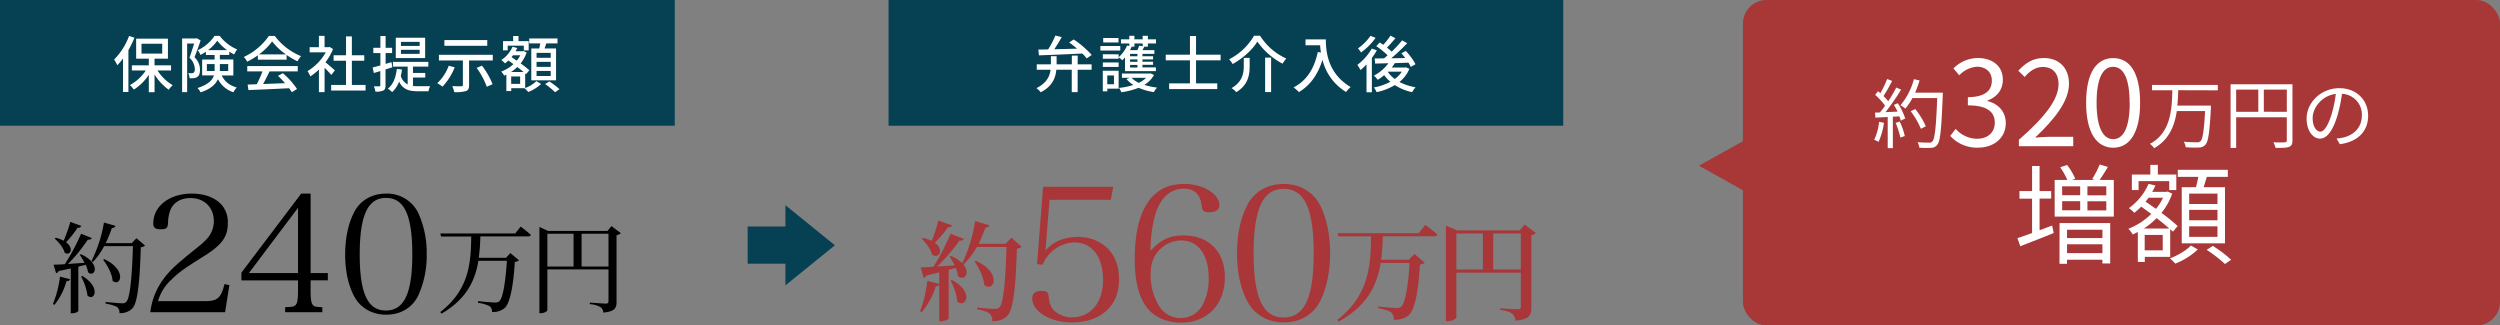
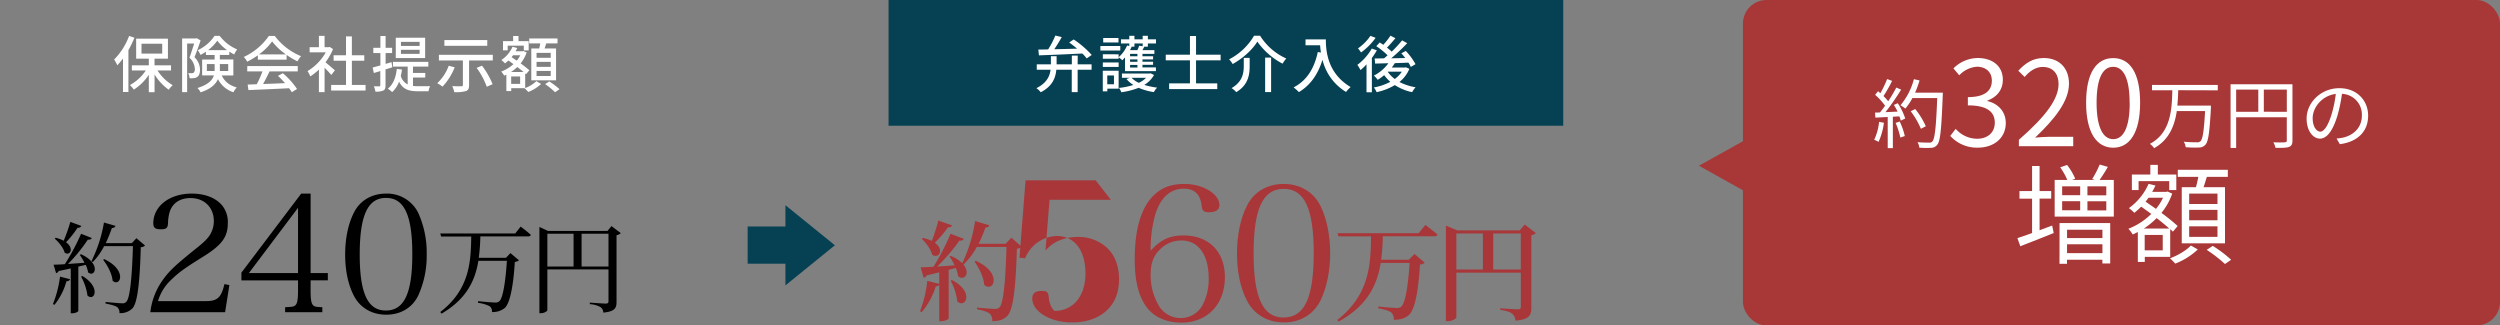
<svg xmlns="http://www.w3.org/2000/svg" viewBox="0 0 1060 138">
  <rect x="0" y="0" width="1060" height="138" fill="#808080" stroke="none" />
  <defs>
    <style>.cls-1{fill:#064053;}.cls-2{fill:#a93639;}.cls-3{fill:#a83737;}.cls-4{fill:#fff;}.cls-5{fill:#064153;}</style>
  </defs>
  <g id="レイヤー_2" data-name="レイヤー 2">
    <g id="txt">
      <g id="長方形_1" data-name="長方形 1">
-         <rect class="cls-1" width="286.09" height="53.31" />
-       </g>
+         </g>
      <g id="長方形_1-2" data-name="長方形 1">
        <rect class="cls-1" x="376.75" width="286.06" height="53.31" />
      </g>
      <g id="約560万円">
        <path class="cls-2" d="M433.16,104.61a3.1,3.1,0,0,1-2,.83c-.47,15.78-1.43,25.67-4,28.43-1.62,1.65-3.55,2.3-6.45,2.3a4,4,0,0,0-1.06-3.18c-.88-.78-3.09-1.42-5.4-1.88v-.69c2.49.23,6.36.55,7.56.55a2.55,2.55,0,0,0,1.94-.64c1.75-1.61,2.62-11.78,3-25.63H414.17a31.89,31.89,0,0,1-5.67,7.5h0c3,3.63.41,7.09-2.26,4.92a14.21,14.21,0,0,0-1-3.54l-3,.83V135c0,.27-1.34,1.19-3.36,1.19h-.65V120.8a1.88,1.88,0,0,1-1.47.6,30.84,30.84,0,0,1-5.95,10.95l-.73-.41a48.77,48.77,0,0,0,3.08-12.84l5.07,1.24v-4.87c-1.66.41-3.45.87-5.39,1.33a1.62,1.62,0,0,1-1.2,1l-1.29-4.46c1.2,0,3.14-.09,5.44-.23a97.74,97.74,0,0,0,7.23-14l5.63,2.17c-.23.5-.83.87-1.85.73a77.47,77.47,0,0,1-9.44,11c2.25-.14,4.79-.32,7.41-.51a29.5,29.5,0,0,0-2.16-3.72l.51-.28A14.66,14.66,0,0,1,408,111.6a62.27,62.27,0,0,0,5.44-17.89l6.08,1.84a1.63,1.63,0,0,1-1.7.92,51.57,51.57,0,0,1-2.91,6.9h11.43l2.49-2.58Zm-29.49-9.06c-.19.5-.74.87-1.76.82a40.57,40.57,0,0,1-5.57,6.54c4.15,2.94,1.8,7-1.11,5.1-.55-2.34-2.67-5.1-4.38-6.76l.42-.37a18.63,18.63,0,0,1,3.82,1.24,74.52,74.52,0,0,0,2.77-8.6Zm-.05,23.18c9.68,5,5.76,12.29,2.26,9.07a24.06,24.06,0,0,0-2.81-8.79Zm10.09-8.14c11.52,5.11,7.56,13.66,3.6,10.21-.24-3.36-2.26-7.27-4.11-9.89Z" />
-         <path class="cls-2" d="M443.29,106.23c3.29-3.84,7.94-5.76,13.87-5.76a17.79,17.79,0,0,1,12.26,4.64c3.29,3.12,5.05,7.68,5.05,13.2,0,6.16-2,10.72-6.09,14.08-3.61,2.88-8.26,4.32-13.87,4.32-9.22,0-16.83-4.64-16.83-10.16,0-2.16,1.28-3.2,4-3.2,2.32,0,2.8.48,3,2.88.32,2.56,1,4.24,2.41,5.6a11,11,0,0,0,7.45,2.72c7.94,0,13.15-6.32,13.15-15.84,0-9.84-4.65-15.92-12.11-15.92a14.83,14.83,0,0,0-13.46,9.44l-2.41-.24,2.57-32.8h29.74L471,84.71h-26Z" />
+         <path class="cls-2" d="M443.29,106.23c3.29-3.84,7.94-5.76,13.87-5.76a17.79,17.79,0,0,1,12.26,4.64c3.29,3.12,5.05,7.68,5.05,13.2,0,6.16-2,10.72-6.09,14.08-3.61,2.88-8.26,4.32-13.87,4.32-9.22,0-16.83-4.64-16.83-10.16,0-2.16,1.28-3.2,4-3.2,2.32,0,2.8.48,3,2.88.32,2.56,1,4.24,2.41,5.6c7.94,0,13.15-6.32,13.15-15.84,0-9.84-4.65-15.92-12.11-15.92a14.83,14.83,0,0,0-13.46,9.44l-2.41-.24,2.57-32.8h29.74L471,84.71h-26Z" />
        <path class="cls-2" d="M501.8,99.83c10.74,0,17.55,6.88,17.55,17.68,0,11.52-7.45,19.28-18.43,19.28-6,0-11-2.08-14.19-5.84-3.77-4.56-5.61-11.36-5.61-21,0-14.16,3.36-23.92,9.94-28.72C494,79,497.71,78,502.28,78c7.77,0,14.75,4.24,14.75,9,0,1.92-1.61,3-4.41,3-2.24,0-2.89-.64-3.13-2.8-.56-4.8-3-7.2-7.53-7.2-5.77,0-9.94,3.76-12.18,11.12a55.81,55.81,0,0,0-1.93,15.2C492.18,101.59,496,99.83,501.8,99.83ZM491,129a10.68,10.68,0,0,0,9.54,5.84,10.4,10.4,0,0,0,9.13-5.12,23.26,23.26,0,0,0,2.81-11.84c0-9.84-4.41-15.92-11.54-15.92a12.63,12.63,0,0,0-8.82,3.52c-3,2.72-4.25,6.16-4.25,10.88A25.21,25.21,0,0,0,491,129Z" />
        <path class="cls-2" d="M528.73,87.19c2.88-5.84,8.65-9.2,15.55-9.2s12.58,3.36,15.55,9.2c2.64,5.36,4.16,12.48,4.16,20.16s-1.52,14.8-4.16,20.16c-3,5.92-8.58,9.2-15.47,9.2s-12.67-3.36-15.63-9.2c-2.81-5.36-4.25-12.32-4.25-20S525.92,92.63,528.73,87.19Zm15.47,47.44c8.89,0,12.82-8.32,12.82-27.28s-3.93-27.28-12.74-27.28-12.75,8.4-12.75,27.36C531.53,126.23,535.46,134.63,544.2,134.63Z" />
        <path class="cls-2" d="M604.36,95.36s3.18,2.39,5.12,4.1c-.14.5-.65.73-1.29.73H586.3a91.33,91.33,0,0,1-.69,9.94h11.7l2.44-2.44,4.33,3.68a3.23,3.23,0,0,1-2,.78c-.69,11.28-2.16,19.14-4.74,21.44-1.62,1.38-3.55,2-6.36,2a4,4,0,0,0-1.06-3.08c-.92-.74-3.23-1.43-5.53-1.8l0-.73c2.54.27,6.64.6,7.84.6a2.57,2.57,0,0,0,1.93-.6c1.66-1.38,2.91-8.83,3.51-18.5H585.42c-1.52,9.3-5.57,18.08-17.83,24.85l-.56-.69c13.69-10.72,14.15-23.56,14.29-35.43H567.5l-.37-1.33H601.5Z" />
        <path class="cls-2" d="M651.18,98.81a3,3,0,0,1-1.89.92v30.73c0,3.09-.78,5-6.77,5.48a3.94,3.94,0,0,0-1.43-3c-.92-.65-2.26-1.15-5-1.57v-.64s6.31.41,7.51.41c1,0,1.24-.36,1.24-1.15V115.6H617.5v18.91c0,.6-1.75,1.66-3.69,1.66h-.74V95.68l4.8,2h26.49l2.12-2.48ZM617.5,114.27h11.24V99H617.5Zm27.32,0V99h-11.7v15.27Z" />
      </g>
      <g id="長方形_1-3" data-name="長方形 1">
        <rect class="cls-3" x="739" width="321" height="138" rx="10" />
      </g>
      <g id="約320万円の_増額" data-name="約320万円の 増額">
        <path class="cls-4" d="M798.78,52.05a28.36,28.36,0,0,1-2.27,8.12,8.88,8.88,0,0,0-1.86-.89,22.84,22.84,0,0,0,2.08-7.62Zm5.87-8.29a26.19,26.19,0,0,1,3.17,6.49l-1.89.9a11.09,11.09,0,0,0-.61-1.82l-2.75.16V62.8h-2.18V49.61l-5.23.26L795,47.73c.64,0,1.38,0,2.11-.07a33.07,33.07,0,0,0,2.15-2.85,27.36,27.36,0,0,0-4.2-4.6l1.22-1.54c.32.26.64.54,1,.83a44.13,44.13,0,0,0,2.86-6l2.11.8a58.46,58.46,0,0,1-3.65,6.43,22.42,22.42,0,0,1,2,2.21c1.32-2,2.53-4.09,3.43-5.82l2.05.89a103.32,103.32,0,0,1-6.63,9.54l5.13-.23a30.43,30.43,0,0,0-1.57-2.84Zm.83,7.77a27.84,27.84,0,0,1,2.15,6.15l-1.89.64a32.09,32.09,0,0,0-2-6.21Zm18.24-11c-.57,14.34-1,19.3-2.34,20.87a3.29,3.29,0,0,1-2.66,1.28,38.38,38.38,0,0,1-4.93-.07,5.49,5.49,0,0,0-.77-2.33c2.14.19,4.1.19,4.9.19A1.56,1.56,0,0,0,819.3,60c1.06-1.09,1.6-6,2.08-18.43H810.87a25.64,25.64,0,0,1-3,4.48,16.22,16.22,0,0,0-2.09-1.41,28.2,28.2,0,0,0,5.71-11.07l2.4.54A40.25,40.25,0,0,1,812,39.28h11.76Zm-9.26,14.08a34.06,34.06,0,0,0-4.33-7.45l1.92-.93a32.14,32.14,0,0,1,4.49,7.3Z" />
        <path class="cls-4" d="M826.91,57.63l2.3-3a12.16,12.16,0,0,0,9.12,4.2c4.36,0,7.46-2.6,7.46-6.8,0-4.4-2.95-7.35-11.42-7.35v-3.5c7.57,0,10.17-3,10.17-7,0-3.55-2.4-5.8-6.21-5.9a11.46,11.46,0,0,0-7.61,3.65L828.26,29a14.72,14.72,0,0,1,10.27-4.4c6.16,0,10.67,3.3,10.67,9.2,0,4.45-2.65,7.4-6.56,8.85v.2c4.36,1,7.81,4.3,7.81,9.3,0,6.55-5.26,10.45-11.77,10.45A15.2,15.2,0,0,1,826.91,57.63Z" />
        <path class="cls-4" d="M856,59.28c11.52-10.05,16.83-17.35,16.83-23.65,0-4.2-2.2-7.25-6.76-7.25-3,0-5.61,1.85-7.61,4.25L855.76,30c3-3.25,6.16-5.4,10.82-5.4,6.56,0,10.67,4.3,10.67,10.85,0,7.3-5.76,14.75-14.37,22.9,1.9-.15,4.15-.35,6-.35h10.17V62H856Z" />
        <path class="cls-4" d="M884.51,43.53c0-12.75,4.46-18.9,11.48-18.9s11.42,6.2,11.42,18.9S903,62.63,896,62.63,884.51,56.28,884.51,43.53Zm18.44,0c0-10.7-2.81-15.2-7-15.2s-7,4.5-7,15.2S891.78,59,896,59,903,54.33,903,43.53Z" />
        <path class="cls-4" d="M923.57,38.25c-.06,2.12-.16,4.32-.38,6.53h14.23s0,.83,0,1.15c-.58,10.31-1.09,14.12-2.34,15.46a3.63,3.63,0,0,1-2.73,1.15,44,44,0,0,1-5.64-.13,4.77,4.77,0,0,0-.83-2.33,54.89,54.89,0,0,0,5.57.25,1.94,1.94,0,0,0,1.51-.41c1-.87,1.51-4.39,2-12.83h-12c-.93,6.27-3.31,12.22-9.62,15.74A6.94,6.94,0,0,0,911.55,61c8.88-4.7,9.33-14.56,9.52-22.72h-8.62V36h27.89v2.3Z" />
        <path class="cls-4" d="M972,59.57c0,1.53-.38,2.3-1.47,2.72s-2.86.41-5.71.41a10,10,0,0,0-.9-2.37c2.18.1,4.27.07,4.88,0s.8-.2.8-.8v-9.8H948.13v13h-2.37v-27H972ZM948.13,47.41h9.39V38h-9.39Zm21.48,0V38h-9.75v9.38Z" />
        <path class="cls-4" d="M990.7,58.73a19.33,19.33,0,0,0,2.73-.38c4.07-.9,8-3.9,8-9.38A8.78,8.78,0,0,0,993,39.79a65.45,65.45,0,0,1-1.89,9.12c-1.95,6.5-4.49,9.86-7.44,9.86S978,55.5,978,50.29c0-6.88,6.15-12.9,13.91-12.9,7.44,0,12.18,5.25,12.18,11.65,0,6.65-4.39,11.1-12,12.09Zm-2.08-10.36a51.17,51.17,0,0,0,1.76-8.55c-6.09.77-9.81,6-9.81,10.24,0,4,1.86,5.76,3.24,5.76S987,53.71,988.62,48.37Z" />
        <path class="cls-4" d="M864.78,97.63c1.75-.65,3.55-1.34,5.34-2l.65,3.18c-4.89,2-10.14,4-14.15,5.61l-1.24-3.45c1.7-.55,3.87-1.29,6.22-2.16V84.24h-5.35V81h5.35V70.39h3.18V81h4.93v3.22h-4.93Zm31.47-21.35V91.83H871.18V76.28h5.35a29.8,29.8,0,0,0-3-5.34l2.91-1a26.26,26.26,0,0,1,3.45,5.8l-1.33.55h9.63l-1.11-.37a40.83,40.83,0,0,0,3.18-6.16l3.46,1a59.79,59.79,0,0,1-3.5,5.52Zm-23,18.31h21.48V111.7h-3.32v-1.56h-15v1.7h-3.18Zm1.11-11.82H882V79h-7.65Zm0,6.39H882V85.3h-7.65Zm2.07,8.24v3.54h15V97.4Zm15,9.93v-3.77h-15v3.77ZM893.07,79h-8v3.82h8Zm0,6.35h-8v3.86h8Z" />
        <path class="cls-4" d="M909.39,108.9v2.16h-2.95V98.36a21.65,21.65,0,0,1-2.17,1.06A13.58,13.58,0,0,0,902.43,97a28.59,28.59,0,0,0,9.72-6.3l-4.28-3.08c-1,1-1.94,1.84-2.9,2.62a19.66,19.66,0,0,0-2.31-2A24.92,24.92,0,0,0,911,77.94l2.91.73a29.37,29.37,0,0,1-1.39,2.67h6l.5-.14,2,.88a26.86,26.86,0,0,1-4.57,8.19,75.75,75.75,0,0,1,6.87,5.56l-2,2.4c-.32-.33-.73-.69-1.15-1.11V108.9Zm-2.63-28.3h-2.85V74h7.83v-4.1h3.18V74h7.83V80.6h-3V76.79h-13Zm13,16.29c-1.47-1.33-3.36-2.85-5.34-4.42A32.21,32.21,0,0,1,909,96.89ZM917,99.6h-7.65v6.54H917ZM911,83.83c-.42.55-.83,1.15-1.29,1.65,1.42,1,2.9,2,4.42,3.08a22.37,22.37,0,0,0,3-4.73Zm20.87,21.94a29.61,29.61,0,0,1-9.54,6c-.55-.6-1.52-1.61-2.26-2.25,3.32-1.2,7.1-3.45,8.85-5.43Zm-.78-26.41c.37-1.38.73-2.94,1-4.37h-8.71V72H944.6v3h-8.9c-.46,1.47-.92,3-1.38,4.37h9.08v23.79H925.06V79.36Zm9.12,2.72h-12v4.41h12Zm0,6.9h-12v4.41h12Zm0,7h-12v4.46h12Zm-2,8.28a51,51,0,0,1,7.79,5.89l-2.62,1.79a56,56,0,0,0-7.75-6Z" />
      </g>
      <g id="多角形_1" data-name="多角形 1">
        <polygon class="cls-3" points="720.36 70.27 749.66 86.62 749.66 53.93 720.36 70.27" />
      </g>
      <g id="保険会社提示額">
        <path class="cls-4" d="M57,16a48.29,48.29,0,0,1-2.55,5.28V39h-2.3V24.8a27.6,27.6,0,0,1-2.42,2.88,14.13,14.13,0,0,0-1.35-2.44,27.83,27.83,0,0,0,6.35-10Zm9.79,13.88a19.15,19.15,0,0,0,6.44,6.24,10.74,10.74,0,0,0-1.7,1.93,22.36,22.36,0,0,1-6-6.48V39.1H63.1V31.71A21.28,21.28,0,0,1,56.74,38a10.58,10.58,0,0,0-1.67-1.93,19,19,0,0,0,6.75-6.19H55.91V27.71H63.1V24.88H57.73V16.4H71.2v8.48H65.52v2.83h7v2.18ZM60,22.72h8.78V18.53H60Z" />
        <path class="cls-4" d="M85.06,17.15c-.73,2.19-1.72,5-2.61,7.1a7.34,7.34,0,0,1,2.35,5.28c0,1.51-.34,2.55-1.15,3.07a2.66,2.66,0,0,1-1.43.52,10.06,10.06,0,0,1-1.85.05A4.55,4.55,0,0,0,79.79,31c.58.05,1.1.05,1.46.05a1.92,1.92,0,0,0,.86-.23,2.13,2.13,0,0,0,.5-1.64,6.89,6.89,0,0,0-2.29-4.71c.7-1.82,1.43-4.21,2-6H79.35V39.07H77.22V16.3H83.1l.37-.08ZM94,32c1.51,3,3.57,4.23,6.41,5.12a5.79,5.79,0,0,0-1.41,2,11.21,11.21,0,0,1-6.59-5.57c-1,2.24-3.12,4.24-7.37,5.59a6.54,6.54,0,0,0-1.33-1.82c4.51-1.4,6.28-3.27,7-5.35h-5V25.24H91V23.32H87.3V21.94A24.91,24.91,0,0,1,85,23.29a8.49,8.49,0,0,0-1.15-2,17.44,17.44,0,0,0,7.11-6.08h2.19a18.23,18.23,0,0,0,7.4,5.75,11.56,11.56,0,0,0-1.25,2.13c-.68-.34-1.38-.76-2.09-1.2v1.41h-4v1.92h5.73V32ZM91,30.1c0-.34,0-.65,0-1V27.16H87.71V30.1Zm5.27-8.84a20.72,20.72,0,0,1-4.15-4,18.21,18.21,0,0,1-3.88,4Zm-3.05,5.9v2c0,.31,0,.62,0,.93h3.54V27.16Z" />
        <path class="cls-4" d="M109.33,23.45a32,32,0,0,1-4.53,2.7,8.74,8.74,0,0,0-1.43-2A26.27,26.27,0,0,0,114,15.23h2.5a26.24,26.24,0,0,0,11.15,8.58A12.42,12.42,0,0,0,126.13,26a31.54,31.54,0,0,1-4.61-2.7v2H109.33ZM104.85,28h21.39v2.26H114.31c-.86,1.75-1.83,3.7-2.76,5.36,2.89-.1,6.12-.23,9.3-.36a37.18,37.18,0,0,0-3-3.1l2.09-1.12a33.22,33.22,0,0,1,6,6.69l-2.21,1.37a19.77,19.77,0,0,0-1.15-1.69c-6.2.32-12.81.6-17.24.78L105,35.85l3.86-.13a42.84,42.84,0,0,0,2.42-5.44h-6.46Zm16.39-4.94a25.79,25.79,0,0,1-5.86-5.51,25.19,25.19,0,0,1-5.55,5.51Z" />
        <path class="cls-4" d="M140.46,31.79c-.6-.75-1.77-2-2.84-3.07V39.07h-2.4V29.48a23.21,23.21,0,0,1-3.64,2.91,12.22,12.22,0,0,0-1.2-2.24,21.5,21.5,0,0,0,7.74-7.95h-6.83V20h3.93V15.2h2.4V20h1.8l.42-.08,1.35.91A24,24,0,0,1,138,26.41c1.22,1,3.39,2.86,4,3.41ZM155,36v2.39H140.41V36h6.3V25.76h-5.26V23.42h5.26v-8h2.48v8h5.26v2.34h-5.26V36Z" />
        <path class="cls-4" d="M163.46,29.43v6.73c0,1.2-.23,1.85-.91,2.21a7.4,7.4,0,0,1-3.39.47,7.81,7.81,0,0,0-.65-2.24c1,0,2,0,2.29,0s.45-.11.45-.47v-6l-2.74.83L158,28.62c.92-.23,2.06-.55,3.29-.88V22.51h-3V20.27h3v-5h2.21v5h2.76v2.24h-2.76v4.58l2.5-.73.34,2.18Zm11.64,7a14,14,0,0,0,2.17.13c.75,0,4.14,0,5.1,0a7.47,7.47,0,0,0-.68,2.13h-4.48c-3.62,0-6.33-.65-8-4.08a11.26,11.26,0,0,1-2.94,4.44,10.44,10.44,0,0,0-1.83-1.45c2.27-1.8,3.39-4.71,3.81-8.38l2.19.26a25.6,25.6,0,0,1-.5,2.73,5.89,5.89,0,0,0,2.92,3.59V28.23h-6.25v-2h15v2H175.1v2.7h5.21v1.93H175.1Zm5.16-11.8H167.81V16h12.45Zm-2.32-6.87H170v1.72h7.92Zm0,3.36H170v1.71h7.92Z" />
        <path class="cls-4" d="M192.79,28.54a25.57,25.57,0,0,1-5.16,8.19,18.72,18.72,0,0,0-2.24-1.45,19.06,19.06,0,0,0,4.87-7.41Zm16.15-5.3v2.39H198.89V36.11c0,1.43-.34,2.16-1.38,2.52a15.83,15.83,0,0,1-4.9.44,11.79,11.79,0,0,0-.86-2.55c1.61.06,3.39.08,3.85.06s.66-.13.66-.52V25.63H186.1V23.24Zm-2.34-3.82H188.42V17H206.6Zm-2.24,8.42a33.92,33.92,0,0,1,4.5,7.85l-2.47,1.09a31.71,31.71,0,0,0-4.3-8Z" />
        <path class="cls-4" d="M222.69,37.33a13.92,13.92,0,0,0,4.74-2.94l2,1.22A17.44,17.44,0,0,1,224,39c-.39-.44-1.09-1.14-1.59-1.59h-5.65V38.6h-2.06V31.66c-.31.13-.62.29-.93.42a9.11,9.11,0,0,0-1.25-1.74,16,16,0,0,0,5.18-3.15c-.73-.55-1.46-1.07-2.14-1.53a16.21,16.21,0,0,1-1.43,1.22,12,12,0,0,0-1.56-1.43,13.08,13.08,0,0,0,4.74-5.62l2,.52a11.91,11.91,0,0,1-.7,1.38h2.94l.37-.1,1.38.62a15.61,15.61,0,0,1-2.55,4.63,47,47,0,0,1,3.7,2.91l-1.41,1.66-.37-.33Zm-7.42-16h-2V17.44h4.3V15.26h2.27v2.18h4.32v3.93h-2.06v-2h-6.85ZM222,30.54c-.75-.65-1.69-1.37-2.68-2.13a16.18,16.18,0,0,1-2.68,2.13Zm-1.46,1.88h-3.8v3.14h3.8Zm-3-9c-.21.29-.42.55-.63.81.7.46,1.46,1,2.22,1.48a11.79,11.79,0,0,0,1.48-2.29Zm11.09-2.86c.16-.68.32-1.46.45-2.16h-4.69V16.32h12V18.4h-4.77c-.23.73-.49,1.48-.73,2.16h4.88V34.05H225.27V20.56Zm4.87,1.85h-6v2.1h6Zm0,3.82h-6v2.13h6Zm0,3.85h-6v2.15h6Zm-.6,4.44a31.55,31.55,0,0,1,4.33,3.3l-1.88,1.28a33.61,33.61,0,0,0-4.22-3.46Z" />
      </g>
      <g id="弁護士介入後">
        <path class="cls-4" d="M456.92,27.29h5.91v2.29h-5.91v9.49h-2.5V29.58h-6.54c-.31,3.38-1.64,7-6.61,9.54a8.43,8.43,0,0,0-1.83-1.74c4.38-2.18,5.66-5.07,6-7.8h-5.86V27.29h6V23.84H448v3.45h6.46V23.58h2.5ZM440.25,21c1.2,0,2.61,0,4.17-.06a38.31,38.31,0,0,0,3.05-5.87l2.71.65c-.94,1.71-2.09,3.59-3.16,5.15,3-.06,6.33-.13,9.67-.24-1.1-.93-2.27-1.84-3.36-2.62l1.92-1.28a39.94,39.94,0,0,1,7.64,6.58l-2.14,1.46a16.13,16.13,0,0,0-1.85-2.08c-6.67.33-13.67.62-18.39.78Z" />
        <path class="cls-4" d="M475,21.42h-8.44V19.49H475Zm-.7,16.17h-4.79v1.14h-1.93V30h6.72Zm0-14.56V24.9h-6.7V23Zm-6.7,3.46h6.7v1.9h-6.7ZM474.24,18h-6.48v-1.9h6.48Zm-4.76,14v3.74h2.84V32ZM477,24.33a11.17,11.17,0,0,1-1.15,1.22,9.55,9.55,0,0,0-1.58-1.27,13.64,13.64,0,0,0,3.62-5l.93.23V18.43h-3.54V16.69h3.54V15.18H481v1.51h3.49V15.18h2.21v1.51h3.44v1.74h-3.44v1.35h-1.51c-.26.52-.52,1-.78,1.48h5.05v1.59H484.4v1h4.51v1.33H484.4v1h4.51v1.3H484.4v1.09h5.71v1.59H477Zm12.3,7.49A11.62,11.62,0,0,1,485.18,36a31.6,31.6,0,0,0,5.45,1.15,7.62,7.62,0,0,0-1.38,1.9,25.14,25.14,0,0,1-6.46-1.82,32.32,32.32,0,0,1-7.35,1.89,6.82,6.82,0,0,0-1-1.84,31,31,0,0,0,6.1-1.25,12.68,12.68,0,0,1-2.92-2.52L479,33H475.7V31.17h11.83l.39-.08ZM481,18.43v1.35h-1.15c-.23.49-.47,1-.73,1.48h3.13a13.72,13.72,0,0,0,.75-1.9l1.49.26V18.43Zm1.27,4.42h-3.12v1h3.12Zm0,2.34h-3.12v1h3.12Zm0,2.34h-3.12v1.09h3.12ZM479.79,33a10.48,10.48,0,0,0,3.08,2.13A11.63,11.63,0,0,0,485.94,33Z" />
        <path class="cls-4" d="M507.12,25.58v9.77h9v2.42H495.71V35.35h8.83V25.58H494.28V23.19h10.26V15.26h2.58v7.93h10.42v2.39Z" />
        <path class="cls-4" d="M522.64,27.16a9,9,0,0,0-1.51-2,26,26,0,0,0,10.58-10h2.57a25.43,25.43,0,0,0,11.1,9.65A13.83,13.83,0,0,0,543.82,27a30.27,30.27,0,0,1-10.71-9.36C531.11,21,527,24.75,522.64,27.16Zm7.22-2.62v3.4c0,3.67-.55,8.06-5.68,11.13a9.11,9.11,0,0,0-2-1.71c4.69-2.73,5.18-6.37,5.18-9.47V24.54Zm9.09-.13V39.05h-2.53V24.41Z" />
        <path class="cls-4" d="M562.16,16.71c0,4.71.6,14.35,10.52,20.2A11.94,11.94,0,0,0,570.73,39a22.06,22.06,0,0,1-10-13.65c-1.93,6.26-5.18,10.81-10,13.7a18.88,18.88,0,0,0-2.24-2c5.6-2.89,8.75-8,10.26-15l1.33.23a28.8,28.8,0,0,1-.34-3.09h-6.2V16.71Z" />
        <path class="cls-4" d="M583.78,21.34a30.94,30.94,0,0,1-2.11,3.25V39.12H579.4V27.29a21.17,21.17,0,0,1-2.55,2.42,19.62,19.62,0,0,0-1.33-2.21,22.81,22.81,0,0,0,6.12-6.91Zm-.52-5.3a27,27,0,0,1-6.18,6.21,12.7,12.7,0,0,0-1.3-1.74,20.52,20.52,0,0,0,5.29-5.31Zm14.32,13.13a14,14,0,0,1-4.22,5.59A23,23,0,0,0,600.21,37a10.38,10.38,0,0,0-1.46,2.08,21.6,21.6,0,0,1-7.34-3,25.24,25.24,0,0,1-7.74,3,7.42,7.42,0,0,0-1.17-2,23.16,23.16,0,0,0,7-2.4,15.92,15.92,0,0,1-2.61-2.83,18.9,18.9,0,0,1-2.76,2,9.25,9.25,0,0,0-1.61-1.79,17.52,17.52,0,0,0,6.17-5.25l-5.63.15-.21-2.18c1.15,0,2.51,0,4-.05.46-.39,1-.84,1.48-1.28a30.61,30.61,0,0,0-4.79-3.87L585,18c.47.31,1,.62,1.51,1a31.31,31.31,0,0,0,3.05-3.88l2.1,1.09c-1.14,1.36-2.44,2.84-3.59,4a18.63,18.63,0,0,1,2,1.69,52.08,52.08,0,0,0,4.43-4.79l2.16,1.2a82.66,82.66,0,0,1-6.77,6.39c1.9,0,3.9-.05,5.94-.1-.55-.73-1.12-1.4-1.67-2l1.9-1a26.75,26.75,0,0,1,4.12,5.61l-2,1.17a16.48,16.48,0,0,0-1-1.82c-1.92.08-3.9.16-5.78.21-.39.63-.81,1.25-1.27,1.85h5.57l.42-.08Zm-9.14,1.32a12.91,12.91,0,0,0,2.94,3,11.74,11.74,0,0,0,3-3.1h-5.89Z" />
      </g>
      <g id="約24_万円" data-name="約24０万円">
        <path d="M22.45,128.92a47.08,47.08,0,0,0,3-11.63l4.25,1.09c-.17.5-.59.84-1.52.88a27.89,27.89,0,0,1-5.09,10Zm11.91-21.13c8.67,4,5.89,10.13,3,7.69a13.78,13.78,0,0,0-1-3.19l-3.15.76v18.77c0,.25-1,1-2.61,1H30v-19c-1.56.34-3.28.72-5.13,1.09a1.44,1.44,0,0,1-1.1.89l-1.05-3.57c1.05,0,2.74-.09,4.76-.21a92.6,92.6,0,0,0,6.9-12.9l4.54,1.81c-.21.46-.75.79-1.68.67a67.62,67.62,0,0,1-8.42,10.33c2.15-.17,4.55-.33,7-.5a24.43,24.43,0,0,0-2-3.36Zm.12-12a1.43,1.43,0,0,1-1.6.76A39.51,39.51,0,0,1,28,102.71c3.58,2.61,1.73,6-.59,4.41-.54-2.06-2.56-4.53-4.2-5.92l.37-.38A13.1,13.1,0,0,1,27,102.08a67.48,67.48,0,0,0,2.82-8ZM34.9,117C43,121.87,40,128,37.09,125.31a23.12,23.12,0,0,0-2.69-8ZM61.5,104.1a2.57,2.57,0,0,1-1.81.71c-.38,13.86-1.26,23.4-3.49,25.88a7.11,7.11,0,0,1-5.56,2.06,3,3,0,0,0-.88-2.48c-.8-.63-2.95-1.18-5-1.56l0-.67c2.28.21,5.89.55,7,.55A2,2,0,0,0,53.5,128c1.69-1.47,2.49-11.22,2.87-23.65H44.16a29.61,29.61,0,0,1-4.8,6.76l-.59-.38a58.37,58.37,0,0,0,5.31-16.38L49,95.78a1.53,1.53,0,0,1-1.56.88,58.72,58.72,0,0,1-2.61,6.43H55.9L57.84,101Zm-17.34,5.75c10,4.71,6.86,12.06,3.58,9.2-.21-3-2.23-6.59-4-8.9Z" />
        <path d="M63.74,132.36a29.19,29.19,0,0,1,5.33-13.72c2.73-3.85,5.61-6.51,14.8-13.86,2.87-2.31,4.27-3.78,5.18-5.25a11.21,11.21,0,0,0,1.62-5.74c0-5.82-4-9.81-9.89-9.81-4.35,0-7.5,2-8.77,5.67a17.87,17.87,0,0,0-.77,4.84c-.07,2.17-.7,2.73-3.08,2.73S65,96.52,65,94.7c0-7.29,6.87-12.61,16.27-12.61,5.68,0,10.31,1.82,13,5.11a11.24,11.24,0,0,1,2.32,7.5c0,5.74-2.53,9.17-10.24,14-8.35,5.18-10.59,6.86-13.61,9.8A19.78,19.78,0,0,0,67,127.67H87.3c4.84,0,6.52-1.47,7.86-7.21l2.1.42-1.82,11.48Z" />
        <path d="M131.69,123.89c0,3.29.35,4.9,1.19,5.67.64.49,1,.56,3.79.7v2.1H120.89v-2.1c3-.14,3.58-.21,4.21-.7.91-.7,1.26-2.38,1.26-5.67v-5h-24v-3.29L127.7,82.09h4v33.68H139v3.08h-7.3Zm-5.33-35.78-20.83,27.66h20.83Z" />
        <path d="M150.07,90.15c2.52-5.12,7.57-8.06,13.6-8.06a14.7,14.7,0,0,1,13.61,8.06,40.81,40.81,0,0,1,3.64,17.64,40.81,40.81,0,0,1-3.64,17.64c-2.6,5.18-7.51,8-13.54,8s-11.08-2.94-13.67-8c-2.46-4.69-3.72-10.78-3.72-17.5S147.61,94.91,150.07,90.15Zm13.53,41.51c7.78,0,11.22-7.28,11.22-23.87s-3.44-23.88-11.15-23.88-11.15,7.36-11.15,24S156,131.66,163.6,131.66Z" />
        <path d="M220.76,96.07s2.69,2,4.29,3.49c-.08.46-.5.67-1.09.67H203.67a81.55,81.55,0,0,1-.67,9.08h11.53l1.9-2,3.62,3.07a3.17,3.17,0,0,1-1.77.67c-.59,9.91-2,17.39-4.21,19.49a8,8,0,0,1-5.47,1.76,2.85,2.85,0,0,0-.93-2.43,15.37,15.37,0,0,0-5-1.47l.05-.72c2.23.26,6.06.59,7.15.59a2.56,2.56,0,0,0,1.85-.54c1.52-1.31,2.65-8.41,3.2-17.14H202.83c-1.34,8.27-5,16.21-15.61,22.39l-.55-.68c12.46-9.57,13-21.38,13.13-32H187.05L186.67,99h31.78Z" />
        <path d="M263.22,98.85a3.54,3.54,0,0,1-1.81.88V128c0,2.52-.63,4.08-5.6,4.54a3,3,0,0,0-1.18-2.31,10.45,10.45,0,0,0-4.54-1.26v-.67s5.64.42,6.73.42c.93,0,1.18-.34,1.18-1V114.22H232.08v17.27c0,.46-1.31,1.3-2.78,1.3h-.59V96.24l3.66,1.68h25.21l1.68-2.06ZM232.08,113h11.11V99.1H232.08ZM258,113V99.1H246.59V113Z" />
      </g>
      <g id="長方形_6" data-name="長方形 6">
        <rect class="cls-5" x="317" y="96.03" width="25.91" height="15.78" />
      </g>
      <g id="多角形_1-2" data-name="多角形 1">
        <polygon class="cls-5" points="333.02 87 333.02 121 353.99 104 333.02 87" />
      </g>
    </g>
  </g>
</svg>